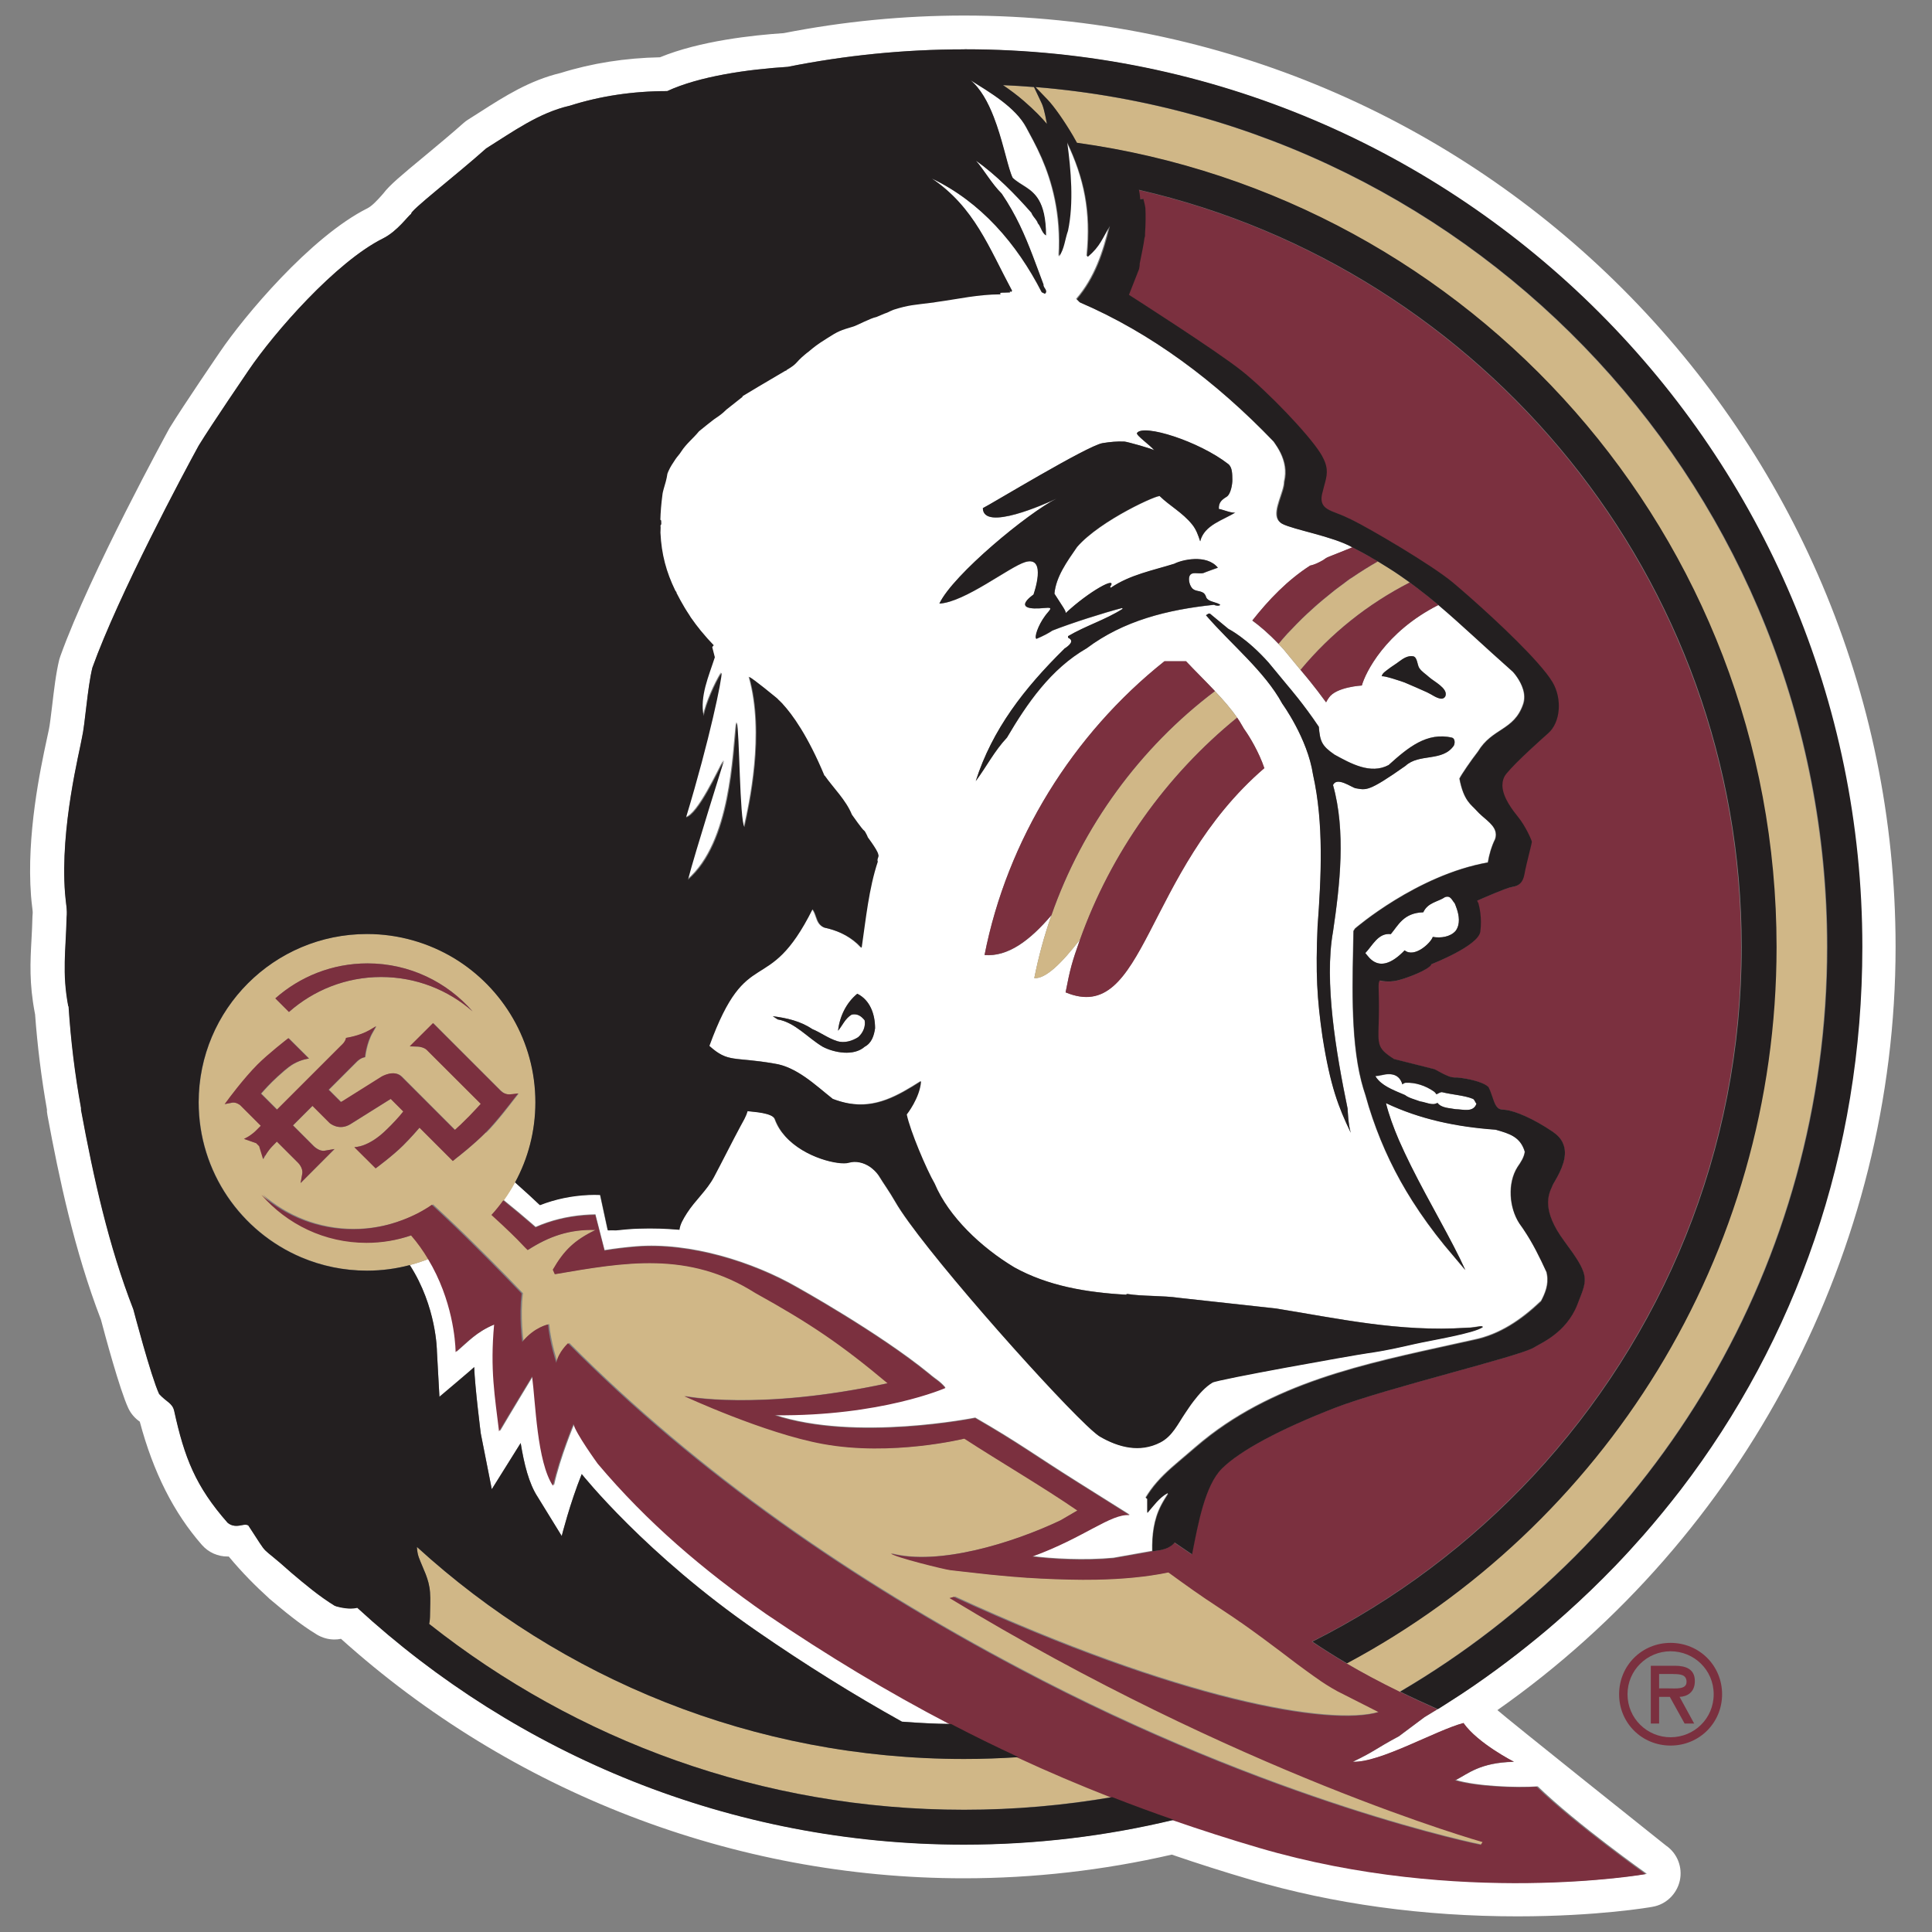
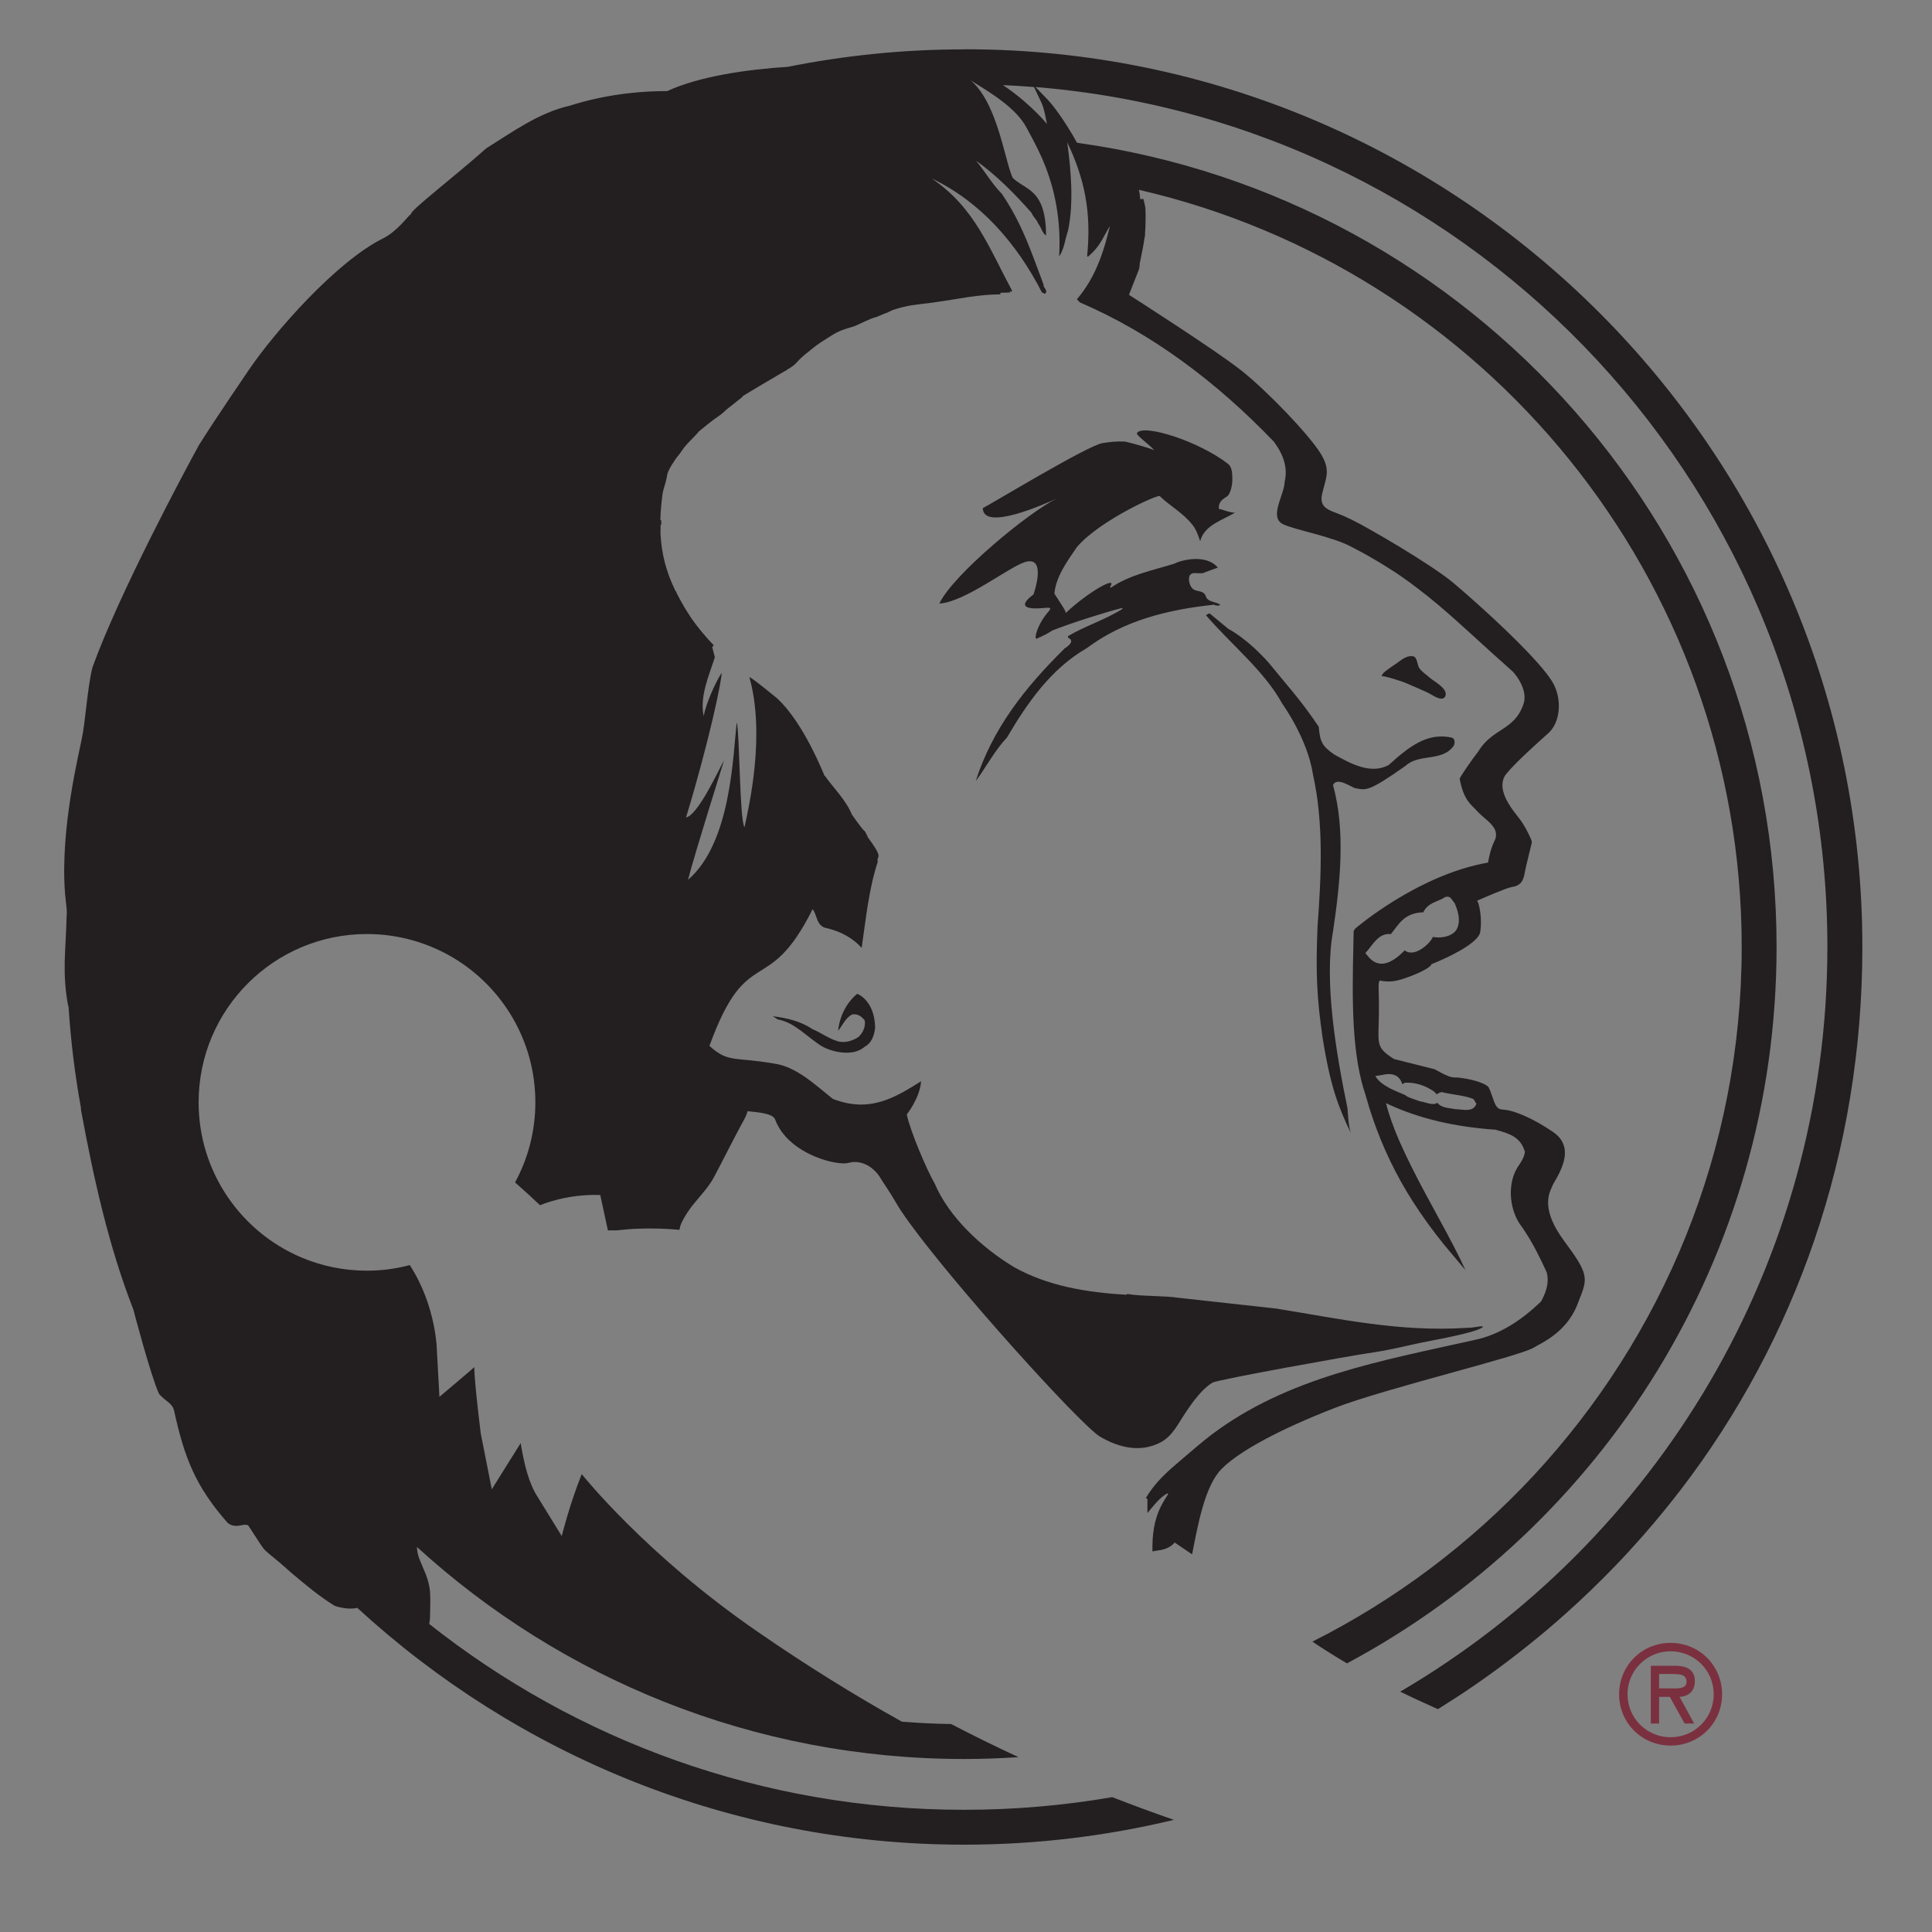
<svg xmlns="http://www.w3.org/2000/svg" id="Layer_1" viewBox="0 0 200 200">
  <rect x="0" y="0" width="200" height="200" fill="#808080" stroke="none" />
  <defs>
    <style>.cls-1{fill:#231f20;}.cls-2{fill:#d0b787;}.cls-3{fill:#fff;}.cls-4{fill:#7b303f;}</style>
  </defs>
-   <path class="cls-3" d="M172.51,191.09c-.07-.05-16.6-13.24-17.5-14.06,25.58-17.96,41.22-47.63,41.22-79C196.23,44.86,152.97,1.61,99.8,1.61c-6.24,0-12.52.61-18.67,1.82-3.17.21-8.68.8-12.81,2.5-3.59.07-7.04.61-10.27,1.62-3.23.77-5.82,2.42-8.33,4.03-.42.27-.84.53-1.26.8-.17.1-.33.23-.48.36-1.23,1.1-2.76,2.36-4.1,3.48-2.32,1.92-3.56,2.95-4.2,3.81-.07.08-.15.16-.22.25-.35.39-.93,1.03-1.4,1.27-5.94,2.97-12.84,11.27-15.24,14.81-.16.23-3.88,5.68-5.25,7.92-.03.05-.05.09-.08.14-.08.15-8.13,14.83-11.24,23.5-.04.11-.08.23-.11.34-.35,1.41-.56,3.25-.75,4.86-.12.95-.24,2.03-.34,2.45-.02.07-.04.15-.05.23-.03.16-.09.45-.18.84-.63,2.93-2.09,9.8-1.61,16.07.03.41.07.76.11,1.09.05.41.08.65.06.79,0,.09-.02.18-.02.28-.02.86-.06,1.64-.1,2.38-.13,2.33-.24,4.55.34,7.59,0,.05.02.09.03.14.24,3.28.65,6.6,1.23,9.88v.24c.02.13.04.26.06.39,1.19,6.43,2.77,13.95,5.53,21.12.41,1.56,1.94,7.24,2.83,9.16.27.58.69,1.05,1.19,1.4,1.4,5.25,3.52,9.44,6.44,12.77.69.78,1.65,1.19,2.64,1.19.04,0,.09,0,.13,0,1.4,1.69,2.84,3.12,4.1,4.26.03.03.07.07.1.1,1.53,1.28,3.11,2.62,4.92,3.72.57.34,1.2.51,1.82.51.23,0,.46-.02.68-.07,17.63,15.86,40.63,24.79,64.48,24.79,7.2,0,14.43-.82,21.52-2.45,2.75.94,5.42,1.79,8.15,2.59,8.59,2.52,17.88,3.8,27.64,3.8,8.27,0,13.75-.94,13.98-.99,1.4-.24,2.5-1.31,2.82-2.69.31-1.38-.24-2.82-1.4-3.63M130.46,191.23c-3.07-.9-6.04-1.86-8.93-2.86-6.97,1.68-14.24,2.57-21.72,2.57h0c-24.2,0-46.26-9.3-62.81-24.52-.21.06-.44.08-.69.08-.72,0-1.5-.21-1.65-.29-1.59-.97-3.05-2.19-4.5-3.42-3.58-3.23-2.06-1.27-4.43-4.87-.09-.06-.18-.08-.29-.09-.26,0-.57.11-.91.12-.3,0-.62-.05-.95-.32-3.32-3.78-4.47-6.73-5.53-11.57-.18-.84-.8-.94-1.56-1.76-.85-1.82-2.67-8.76-2.67-8.76-2.55-6.58-4.11-13.57-5.42-20.67,0-.06,0-.13,0-.19-.63-3.46-1.06-6.99-1.29-10.57,0,.03-.01.06-.02.09,0,0,0,0,0,0h0c-.67-3.53-.26-5.73-.18-9.23.08-.8-.09-1.44-.17-2.51-.52-6.79,1.55-14.82,1.75-16.08.33-1.41.56-5.15,1.08-7.26,2.72-7.56,9.53-20.31,11.01-23,1.34-2.19,5.15-7.77,5.15-7.77,2.68-3.96,9.06-11.23,13.91-13.66,1.53-.77,2.63-2.39,2.94-2.55-.26-.23,4.58-3.94,7.76-6.78,2.78-1.73,5.45-3.68,8.66-4.42,3.14-1,6.53-1.51,10.08-1.51,3.3-1.53,8.32-2.25,12.47-2.51,5.91-1.18,12.01-1.81,18.26-1.81,51.23,0,92.91,41.68,92.91,92.92,0,21.36-6.92,40.68-18.8,56.2-1.23,1.6-2.51,3.17-3.84,4.69-.95,1.08-1.92,2.14-2.92,3.18-.83.86-1.67,1.7-2.53,2.53-.86.83-1.74,1.64-2.63,2.44-.64.57-1.28,1.12-1.93,1.68-.65.55-1.31,1.09-1.98,1.63-1.42,1.14-2.88,2.24-4.37,3.3-.81.58-1.63,1.14-2.46,1.69-.22.14-.43.28-.65.42-.52.34-1.03.67-1.56,1-.1.06-.21.13-.31.2-.43.26-.85.52-1.28.78l-2.65,1.98c-2.49,1.33-2.42,1.51-4.77,2.64,2.81.12,8.59-3.25,11.46-4.01,1.48,2.11,5.22,4.01,5.22,4.01-3.52.07-4.76,1.25-5.99,1.87,2.1.64,6.29.82,8.46.66,4.1,3.97,11.29,9.05,11.29,9.05,0,0-19.24,3.38-40.02-2.72M70.97,84.58,140,56.65h0c.15.08.29.16.44.24-.15-.08-.29-.16-.44-.24M159.49,134.7c.44-.82.81-1.74.63-2.76-.01-.08-.02-.17-.04-.25-.7-1.53-1.43-3.03-2.39-4.44,0,0,0-.02-.01-.02-.02-.03-.04-.06-.06-.08-.12-.18-.24-.35-.36-.52-1.06-1.64-1.25-4.16-.18-5.84.34-.49.67-.99.75-1.57-.46-1.55-1.59-1.88-3.03-2.29-4.07-.3-7.83-1.08-11.35-2.75.3,1.21.77,2.5,1.35,3.85.38.86.79,1.75,1.24,2.64,1.89,3.8,4.24,7.72,5.62,10.79l-2.16-2.56c-1.23-1.51-2.33-3.03-3.31-4.58-1.73-2.72-3.09-5.55-4.13-8.59-.27-.78-.51-1.56-.73-2.37-.16-.46-.3-.95-.43-1.45-1.17-4.61-.9-10.74-.81-15.55l.16-.25s6.39-5.54,13.75-6.84c.15-.85.38-1.65.75-2.41.12-.33.1-.61.01-.88-.27-.79-1.29-1.34-1.92-2.07-.54-.61-1.34-.98-1.78-3.32.19-.4,1.19-1.87,1.91-2.79,1.49-2.47,3.72-2.16,4.67-4.88.09-.27.13-.53.13-.79-.01-1.04-.69-2.01-1.09-2.49,0,0-.01-.02-.02-.02t0,0s-.06-.07-.09-.1h0c-3.02-2.67-5.32-4.89-7.68-6.88-5.5,2.78-7.55,7.03-7.92,8.33,0,0-2.65.14-3.41,1.26-.11.15-.2.31-.29.48-1.25-1.72-2.31-2.96-2.34-2.99l-.31-.38-1.73-2.1c-.18-.21-.36-.4-.54-.58-1.03-1.09-1.97-1.88-2.71-2.41,1.7-2.16,3.62-4.18,5.99-5.69.49-.1.92-.33,1.35-.57.36-.26.32-.25.88-.46.51-.21,1.41-.55,2.14-.86-.02,0-.03-.02-.05-.03-2.03-1.15-6.08-1.83-7.26-2.44-.22-.12-.36-.28-.46-.47-.48-1,.67-2.82.67-3.88.27-1.1.06-2.1-.38-3-.2-.41-.45-.8-.72-1.17-6.02-6.27-12.7-11.25-20.08-14.42l-.33-.33c1.9-2.21,2.77-4.86,3.42-7.6h0c-.78,1.3-1,2.11-2.27,3.19l-.08-.08c.46-4.58-.27-8.02-2.06-11.77.39,2.89.69,6.27.08,9.16-.31.9-.36,1.88-.92,2.66.26-4.44-.73-7.78-1.77-10.17-.58-1.34-1.18-2.38-1.58-3.14-1.12-2.12-3.82-3.69-5.8-4.94h0c1.06.87,1.83,2.29,2.42,3.81.86,2.21,1.34,4.64,1.78,5.86.06.18.12.33.18.45.85.81,1.97,1.05,2.7,2.29.44.75.73,1.85.75,3.68-.23-.14-.36-.38-.48-.64-.02-.04-.03-.07-.05-.11-.08-.18-.17-.35-.3-.49-.1-.35-.44-.62-.6-.94-.02-.05-.04-.09-.06-.14-1.72-1.96-3.7-3.96-5.76-5.42.85.98,1.6,2.36,2.67,3.42,1.5,2.22,2.37,4.24,3.22,6.46.35.94.71,1.91,1.1,2.95-.01.11.03.2.08.29.02.04.05.08.07.11.1.16.19.31.02.51-.15.05-.21-.12-.34-.1-2.58-5.05-6.33-9.38-11.4-11.8,0,0,0,0,0,0,4.44,2.99,5.9,7.12,8.32,11.63-.07.06-.11.1-.13.13-.04-.05-.09-.11-.13-.16.05.13.06.21.01.21-.81.03-1.04-.02-.98.11,0,.02.02.04.04.07h0c-2.44.02-4.13.45-6.75.81-.07.01-.14.02-.21.03h-.01s-.18.02-.18.02c-1.78.24-2.33.23-3.89.72,0,0,0,0,0,0-.02,0-.18.07-.41.17-.2.11-.4.2-.59.25-.45.19-.87.37-.83.35-.57.1-1.97.86-2.36.98-1.34.4-1.55.47-2.77,1.24-1.02.65-1.21.8-1.99,1.44h.01s0,.02,0,.02c-.02,0-.03,0-.04,0-.08.06-.15.13-.25.21-1.09.91-.68.88-1.9,1.6,0,0,.02,0,.03.02l-.18.07c-2.14,1.25-3.73,2.2-4.42,2.62,0,.02.02.04.01.06-.55.45-1.11.89-1.67,1.32-.2.2-.42.41-.75.64-.13.09-.33.23-.55.38-.51.41-1.03.81-1.54,1.23-.61.75-1.33,1.27-1.85,2.11-.18.27-.41.5-.59.77-.31.48-.51.74-.74,1.27-.04.08-.07.17-.1.25-.07.52-.23,1.06-.39,1.59-.05.2-.1.4-.13.63-.12.92-.18,1.76-.21,2.56.03,0,.06.03.09.07-.02.16.07.38-.08.51.04.15,0,.46,0,.73.1,2.25.62,4.1,1.52,5.96.02.04.04.08.06.12,0,0,0,0,0,0l.08.09s-.01.03-.02.04c.26.52.55,1.05.87,1.58.15.25.31.49.48.74.04.05.07.1.1.16.01.02.03.04.04.07.18.25.36.51.55.76h0c.1.14.21.27.31.4.09.12.18.24.28.35.4.49.83.96,1.25,1.4-.04.02-.1.09-.16.18l.27,1.05c-.62,1.95-1.57,4.01-1.17,6.08h0c.28-1.35,1.14-3.31,1.86-4.47h0c.07.55-1.22,6.84-3.68,14.97,1.26-.26,3.41-5.01,3.93-5.9,0,0,0,0,0,0,0,0-3.01,9.55-3.74,12.36h0c4.51-3.87,4.65-13.01,5.05-16.29.3.85.3,10.15.81,10.85h0c.51-2.27,2.17-9.64.5-15.54.43.19,2.78,2.13,2.78,2.13.1.07.18.16.27.26,0,.01.02.02.03.03,0,0,0,0,.01.01.05.05.1.1.16.16.05.05.11.11.17.17.01.01.02.02.03.04.97,1.06,2.59,3.26,4.33,7.44h0s0-.02.01-.03c.91,1.3,2.2,2.54,2.82,4.05.06.08,1.09,1.55,1.25,1.64.02.01.04.03.06.05h0c.07.08.13.2.19.33l.02.03s0,0,0,0c.07.16.12.3.12.3,0,0,.19.25.41.57.29.41.63.94.68,1.2.12.24-.17.46-.05.75-.93,2.82-1.23,5.91-1.67,8.92,0-.01-.02-.02-.04-.04-.13-.13-.25-.26-.38-.38-.99-.9-2.15-1.4-3.41-1.67-.23-.1-.39-.23-.51-.38-.35-.45-.36-1.08-.73-1.53-4.68,9.35-6.74,3.32-10.68,14.14,1.99,1.79,2.53,1.11,6.75,1.85,1.12.16,2.17.71,3.15,1.38,1.03.71,1.99,1.57,2.88,2.27.58.22,1.12.38,1.65.47,2.85.5,5.08-.77,7.49-2.3-.12,1.75-1.48,3.45-1.48,3.45.34,1.67,2.04,5.69,2.89,7.15.73,1.73,1.93,3.37,3.39,4.86,1.45,1.48,3.15,2.78,4.87,3.82,3.45,1.91,7.43,2.6,11.59,2.83l.08-.08c1.64.26,3.67.15,5.42.41l10,1.09c6.4,1.03,12.75,2.46,19.67,2,.56-.03.38,0,.89-.07l.6-.09c.08,0,.21-.03.25.08-.84.64-5.41,1.37-7.07,1.75-1.52.35-2.94.68-4.86.95-1.62.23-15.53,2.72-16.06,3.04-.78.45-1.41,1.2-1.95,1.91-.32.41-.59.84-.88,1.26-.77,1.11-1.31,2.37-2.58,3.02-2.1,1.09-4.3.52-6.24-.61-.2-.12-.53-.38-.95-.77,0,0-.01-.01-.02-.02-.14-.13-.28-.26-.44-.41-4.56-4.34-17.18-18.61-19.75-23.09-.61-1.07-1.34-2.07-1.58-2.5-.21-.37-.49-.69-.82-.95-.06-.05-.13-.1-.19-.15,0,0,0,0,0,0-.68-.47-1.5-.68-2.28-.45-.96.27-4.51-.49-6.52-2.72-.47-.52-.85-1.11-1.09-1.79-.03-.09-.1-.17-.19-.24-.63-.48-2.46-.54-2.64-.59-.15.56-.47,1.06-.74,1.57-.69,1.27-2.05,3.99-2.73,5.26-.76,1.41-1.93,2.38-2.79,3.72-.42.66-.71,1.17-.78,1.73-1.37-.12-2.75-.16-4.14-.12-.81.02-1.61.1-2.41.18-.29,0-.57,0-.86,0l-.79-3.66c-.41,0-.81,0-1.21,0-1.75.08-3.4.41-5.03,1.05h0c-.64-.61-1.51-1.41-2.58-2.36-.34.64-.73,1.25-1.15,1.84,1.18.95,2.15,1.77,2.9,2.42.15.13.29.25.42.37,1.6-.7,3.24-1.09,4.98-1.24.4-.03.8-.05,1.21-.06l.95,3.7c1.07-.17,2.15-.3,3.24-.39,5.63-.46,12.16,1.62,16.67,4.21,0,0,8.5,4.72,13.68,8.95.79.68,1.06.72,1.7,1.46,0,0-6.63,2.93-17.69,2.82,8.41,2.79,20.77.29,20.77.29,4.58,2.64,6.14,3.86,10.58,6.65l5.41,3.4c-1.93-.18-4.69,2.33-10.07,4.29,1.98.26,5.42.45,8.39.17l3.47-.62.52-.09c-.03-1.64.14-3.23.92-4.74.21-.41.46-.8.71-1.2-.02-.03-.04-.05-.07-.08-.86.47-1.44,1.31-2.08,2.05v-1.46l-.07-.04-.1-.06c.18-.3.37-.57.53-.8.81-1.12,1.85-2.06,2.91-2.96,1.09-.91,2.17-1.9,3.3-2.75,7.94-6.02,17.71-7.69,27.25-9.84,2.64-.54,4.88-2.04,6.92-3.99M89.51,108.36c-1.13,1-3.16.62-4.34,0-1.57-.93-2.87-2.52-4.67-2.83l-.51-.33c1.46.18,2.88.51,4.09,1.33.89.36,1.65.97,2.57,1.25.77.23,1.55-.02,2.18-.41.52-.46.79-1.13.67-1.75-.36-.45-.76-.71-1.34-.59-.69.41-.93,1.11-1.41,1.67.16-1.47.85-2.89,1.99-3.83,1.33.67,1.84,2.13,1.84,3.58-.12.75-.35,1.52-1.08,1.91M143.72,69.27c.37-.29.78-.52,1.15-.81.4-.31.91-.62,1.43-.52.43.08.42.89.62,1.2.26.4.69.64,1.04.97.48.44,1.91,1.13,1.69,1.9-.07.24-.3.35-.52.31-.48-.08-.91-.44-1.35-.63-.78-.35-1.57-.7-2.35-1.03-.17-.07-2.36-.82-2.37-.62.02-.34.44-.57.67-.77M110.59,66.02v-.16c1.83-1.08,3.85-1.68,5.66-2.83l-.08-.08c-1.8.47-5.29,1.57-7.2,2.33-.37.25-.91.54-1.66.86-.24-.15.16-1.38.91-2.39.44-.6.95-.91,0-.81-3.83.38-1.22-1.38-1.22-1.38,0,0,1.46-4.06-.85-3.37-1.64.49-6.23,4.14-8.89,4.3,1.41-2.98,9.23-9.43,12.14-10.87-1.19.56-7.61,3.43-7.64.99.79-.38,10.81-6.47,12.39-6.73.75-.13,1.52-.2,2.28-.16.23.01,2.96.76,3.08.92-.4-.52-1.95-1.59-1.8-1.81.66-.96,6.4.86,9.44,3.21.44.34.41,1.06.43,1.63,0,.45-.16,1.49-.59,1.76-.5.31-.84.58-.81,1.26.35.05,1.47.52,1.73.36-1.25.8-3.25,1.3-3.66,3-.21-.63-.41-1.21-.83-1.74-1-1.23-2.31-1.92-3.34-2.92.07-.33-6.17,2.46-8.58,5.25-1.05,1.51-2.18,3.08-2.34,4.83.86,1.35,1.19,1.76,1.17,2.01,2.37-2.23,5.46-3.94,4.59-2.71l.08.09c1.98-1.35,4.34-1.79,6.58-2.49.74-.39,3.32-1.03,4.5.41,0,0-1.33.47-1.49.55-.5.14-1.29-.24-1.47.39-.1.37.06.96.34,1.23.34.33.93.17,1.24.55.14.17.13.3.2.42.04.07.09.13.19.19.38.25.86.25,1.23.51-.1.15-.47.1-.65,0-4.81.5-9.36,1.63-13.18,4.5-3.72,2.14-6.18,5.73-8.25,9.25-1.31,1.39-2.15,3.05-3.23,4.5,1.71-5.36,5.03-9.63,9.14-13.68.51-.32,1.16-.83.43-1.16M110.31,102.72c.47-2.43.66-3.12,1.49-5.46-1.93,2.49-3.57,4.08-4.73,3.99.44-2.21,1.03-4.38,1.77-6.5-2.25,2.65-4.51,4.32-6.92,4.12,2.34-11.92,9.12-22.86,18.62-30.41h2.24c.49.51.97,1.01,1.45,1.49.53.54,1.05,1.07,1.54,1.59.88.93,1.68,1.85,2.29,2.74.19.28.37.56.52.84.1.18.21.36.33.53.41.58,1.4,2.19,1.96,3.86-12.5,10.76-12.28,26.66-20.58,23.21M136.92,107.4c-.59-4.07-.73-6.67-.52-11.46.38-5.15.66-10.7-.47-15.75-.57-3.76-3.17-7.34-3.17-7.34-1.83-3.37-5.32-6.16-7.91-9.16.08-.03.33-.31.49-.1l1.83,1.51s1.91.95,4.17,3.5l2,2.42s1.63,1.87,3.19,4.21c.13,1.51.29,1.96,1.62,2.88,1.67.92,3.74,2.08,5.6,1.08,1.99-1.8,3.96-3.45,6.58-2.83.3.1.31.57.17.83-1.18,1.69-3.59.77-5,2.08-3.94,2.78-4.08,2.49-5.18,2.32-.39-.09-1.92-1.23-2.32-.33,1.34,4.78.72,10.31,0,15.17-.93,5.18.31,12.52,1.51,18.33,0,0,.07,1.75.33,2.5-1.27-2.66-2.12-4.82-2.91-9.88M144.35,59.19s-.06-.04-.08-.05c-.16-.1-.31-.2-.47-.3-.12-.07-.23-.15-.35-.22-.24-.15-.48-.3-.73-.45-.13-.08-.26-.15-.4-.23-.16-.1-.32-.19-.48-.28-.01,0-.02,0-.03-.01.28.16.54.32.8.48.6.35,1.17.71,1.73,1.07M146.68,60.85h0c-.27-.21-.55-.41-.83-.62-.02-.01-.04-.02-.05-.04-.28-.2-.56-.4-.85-.6.33.23.65.47.97.7.25.18.51.36.75.55M139.17,60.36c.28-.21.56-.41.85-.61-.09.06-.19.12-.28.18-.19.14-.38.28-.57.42M148.81,114.17c.42.56,1.25.53,1.88.66.78,0,1.84.38,2.17-.57-.14-.12-.2-.43-.37-.5-.87-.36-2.1-.43-3.19-.69-.14-.03-.39.12-.59.22-.04-.05-.07-.11-.12-.15-.04-.05-.09-.1-.15-.14-.86-.6-1.92-.95-2.92-.9-.12,0-.24.1-.35.17h0s-.01-.04-.01-.07c0,0,0-.01,0-.02-.3-.88-1.03-1.15-2.16-.86-.22.06-.31.08-.61.1.08.15.19.3.32.43.68.73,1.88,1.15,2.75,1.53h0c.39.31.97.44,1.56.66.58.07,1.29.48,1.81.15M145.41,98.38c1.03.81,2.72-.78,2.91-1.4.82.15,1.83,0,2.37-.63.5-.69.35-1.59.1-2.3-.07-.2-.14-.39-.21-.55-.28-.3-.41-.84-1-.63-.72.49-1.78.54-2.25,1.57-2.04.06-2.58,1.33-3.36,2.26-1.3-.16-1.89,1.19-2.64,1.96.35.36,1.45,2.44,4.07-.28M61.99,151.46s-2.3-3.17-2.51-4.12c0,0-1.47,3.46-2.12,6.41-1.67-2.5-1.8-8.64-2.16-11.33,0,0-2.65,4.37-3.42,5.7-.43-3.62-.94-6.38-.51-11.06-1.9.79-2.74,1.79-3.99,2.85v-.08s0-.05,0-.08h0c-.03-.91-.29-5.21-2.85-9.46-.65.26-1.32.49-2.01.66,2.77,4.3,2.81,8.87,2.81,8.93l.26,4.7s3.55-2.99,3.6-3.08c.06,1.99.68,6.88.68,6.88,0,0,1.14,5.73,1.14,5.77h0s2.99-4.78,2.99-4.78c.35,2.14.84,4.19,1.78,5.61l2.47,4.02s.84-3.36,2.07-6.41c.05.05,6.62,8.33,18.17,16.29,5.01,3.46,9.97,6.55,14.98,9.34,1.68.13,3.39.22,5.1.24-6.42-3.34-12.67-7.11-19.02-11.42-6.49-4.53-12.33-9.49-17.45-15.57" />
-   <path class="cls-2" d="M99.8,182.08c-21.82,0-41.7-8.31-56.64-21.95.02.37.07.73.18,1.06.47,1.28,1.05,2.19,1.17,3.64.06.75,0,1.54,0,2.3,0,.39-.03.69-.09.97,15.22,12.04,34.46,19.24,55.37,19.24,5.23,0,10.36-.46,15.34-1.32-3.32-1.29-6.54-2.67-9.7-4.13-1.86.13-3.74.19-5.64.19M107.14,9.02l1.23,1.28c.68.71,1.75,2.25,2.65,3.76.14.24.28.48.41.72h0c40.91,5.67,72.42,40.78,72.42,83.25,0,32.11-18.01,60.01-44.47,74.16,1.62.95,3.42,1.93,5.51,2.94,26.45-15.5,44.22-44.23,44.22-77.11,0-46.85-36.08-85.27-81.97-89.01M108.37,12.83c-.05-.28-.1-.57-.16-.85-.09-.42-.19-.82-.3-1.11-.03-.07-.05-.13-.08-.18l-.79-1.67c-1.06-.09-2.13-.15-3.21-.2.73.49,1.48,1.05,2.17,1.65,1.1.96,1.87,1.77,2.38,2.37M134.63,69.33c3.13-3.76,6.97-6.82,11.29-9.03-.33-.23-.64-.47-.98-.7,0,0,0,0,0,0h0s0,0,0,0c0,0-.02-.01-.02-.02-.18-.13-.37-.25-.56-.38-.55-.36-1.13-.72-1.73-1.07-.89.51-1.76,1.05-2.61,1.63-.29.19-.57.4-.85.61-.33.23-.65.47-.97.72-.25.19-.5.4-.76.61-.32.27-.66.53-.97.81-.22.2-.44.39-.66.59-.34.31-.67.61-1,.93-.19.19-.38.38-.58.58-.33.34-.66.68-.98,1.02-.18.2-.35.4-.53.6-.12.14-.24.29-.37.43.18.18.36.38.54.58l1.73,2.1ZM111.8,97.27c3.19-8.95,8.89-16.99,16.26-22.98-.61-.89-1.41-1.81-2.29-2.74-7.76,5.85-13.73,14.03-16.93,23.21-.74,2.12-1.34,4.29-1.77,6.5,1.17.09,2.8-1.5,4.73-3.99M98.85,165.25c23.19,10.66,38.94,13.46,43.97,11.93l-4.26-2.16c-.19-.1-.38-.21-.58-.33-.13-.08-.27-.16-.41-.25-.06-.04-.12-.07-.18-.11-.18-.11-.36-.23-.55-.35-.01-.01-.03-.02-.04-.03-.2-.13-.4-.27-.61-.41,0,0,0,0,0,0-.03-.02-.07-.05-.1-.07-.15-.11-.31-.22-.46-.33-.07-.05-.15-.11-.22-.16-.12-.09-.25-.18-.37-.27-.08-.06-.16-.11-.24-.17-.15-.11-.3-.22-.44-.33-.16-.12-.33-.25-.5-.38-.07-.05-.14-.1-.21-.15-.27-.2-.55-.41-.83-.63-.02-.01-.03-.03-.05-.04-.48-.36-.97-.73-1.5-1.12-.07-.05-.13-.1-.2-.15-.19-.14-.39-.29-.6-.44-.07-.06-.15-.11-.23-.17-.27-.2-.55-.4-.83-.6,0,0,0,0,0,0-.28-.2-.57-.4-.86-.61-.09-.06-.18-.12-.27-.18-.22-.15-.45-.31-.68-.47-.1-.07-.19-.13-.29-.19-.32-.22-.65-.44-.99-.66-2.06-1.34-3.27-2.22-5.28-3.68-2.33.48-4.87.7-7.49.75-.46,0-.92.01-1.38.01h0c-.46,0-.92,0-1.39-.01h-.02c-.46-.01-.92-.02-1.37-.04-.01,0-.03,0-.04,0-.45-.02-.91-.04-1.36-.06-.02,0-.04,0-.07,0-.44-.02-.89-.05-1.33-.08-.04,0-.07,0-.1,0-.43-.03-.86-.06-1.29-.1-.05,0-.1,0-.16,0-.41-.04-.82-.07-1.23-.11-.07,0-.15-.01-.22-.02-.38-.04-.77-.07-1.15-.11-.12-.01-.23-.02-.35-.04-.34-.04-.67-.07-1-.11-.21-.02-.42-.05-.62-.07-.24-.03-.48-.05-.72-.08-.44-.05-.89-.1-1.32-.16-.58-.07-5.72-1.33-6.13-1.72,4.89,1.3,12.58-1.06,17.55-3.43l1.75-1.02c-3.48-2.4-8.15-5.13-11.7-7.44,0,0-7.51,1.86-14.64.55-6.02-1.09-14.36-4.95-14.36-4.95,0,0,7.56,1.58,21.05-1.33-4.8-4.01-8.01-6.19-13.7-9.35-6.92-4.39-13.54-3.17-20.75-1.94l-.21-.47c1.16-2.01,2.22-3.06,4.42-4.11-2.71-.07-4.83.66-7.02,2.08-.37-.35-.7-.73-1.06-1.09,0,0-.94-.96-2.69-2.55.43-.48.84-.98,1.22-1.5,0,0,0,0,.02,0h0c.42-.59.8-1.2,1.15-1.84,1.34-2.47,2.1-5.29,2.1-8.3,0-6.31-3.36-11.85-8.39-14.9-2.63-1.6-5.73-2.52-9.04-2.52-9.62,0-17.42,7.8-17.42,17.42,0,7.22,4.39,13.41,10.64,16.06,2.09.88,4.38,1.37,6.78,1.37,1.54,0,3.02-.2,4.44-.57h0c.69-.18,1.35-.4,2.01-.66-.5-.83-1.08-1.65-1.76-2.45-1.45.49-2.99.76-4.61.76-4.35,0-8.23-1.93-10.88-4.96,2.53,2.21,5.84,3.56,9.47,3.56,1.8,0,3.53-.35,5.12-.95,1.09-.41,2.1-.94,3.05-1.58.48.44.97.9,1.47,1.37.72.68,1.43,1.36,2.12,2.04h0c3.09,3.02,5.71,5.78,5.71,5.78-.31,2.37.06,5,.06,5,1.24-1.54,2.66-1.8,2.66-1.8.17,1.86.85,3.97.85,3.97.24-1.13,1.23-2.02,1.23-2.02,13.44,13.54,29.41,24.57,46.65,33.68,26.32,13.97,47.84,18.25,47.84,18.25l.18-.29s-25.3-7.12-55.18-25.26l.45-.11ZM38.05,99.73c4.34,0,8.23,1.93,10.88,4.96-2.53-2.21-5.84-3.55-9.47-3.55-3.66,0-7,1.37-9.54,3.62l-1.41-1.41c2.54-2.24,5.88-3.62,9.54-3.62M50.32,117.22c-1.26,1.26-2.81,2.48-3.11,2.7,0,0-.01,0,0,0l-.3.25-3.46-3.44c-.26.3-.88,1.02-1.69,1.83-1.07,1.07-2.85,2.38-2.85,2.38,0,0-2.2-2.2-2.21-2.2,0,0,1.46.07,3.4-1.87h0c.4-.37,1.35-1.38,1.67-1.82l-1.3-1.3c-.7.44-4.17,2.62-4.17,2.62-1.21.74-2.16-.11-2.16-.12h0s-1.77-1.77-1.77-1.77l-2.02,2.02,1.86,1.86.27.27s.58.6,1.15.49c.58-.1,1.02-.18,1.02-.18l-3.49,3.49-.03.02s.08-.37.17-.97c.1-.61-.43-1.11-.43-1.11l-.28-.28-1.92-1.92-.47.48c-.43.44-.72.95-.72.96l-.2.38-.41-1.34-.31-.31-1.26-.44.32-.17c.05-.03.54-.31.95-.72l.47-.47-2.13-2.13s-.39-.33-.8-.27l-.81.15.27-.35s1.71-2.31,3.11-3.72c1.12-1.11,3.08-2.64,3.1-2.66l.12-.09,2.12,2.11s-.77.08-1.59.55c-.21.12-.6.35-1.67,1.33-.77.7-1.31,1.31-1.7,1.75l1.66,1.66c.94-.94,6.64-6.64,6.64-6.64,0,0,.47-.4.51-.79.01,0,1.35-.18,2.46-.82l.65-.38h0s-.35.61-.35.61c-.66,1.11-.8,2.59-.8,2.59-.44.04-.83.44-.83.44l-2.93,2.93,1.27,1.27.18-.1c.37-.24,3.98-2.5,3.98-2.5.05-.04,1.34-.8,2.13-.02l5.51,5.52c.36-.33.8-.73,1.49-1.43.44-.46.92-.97,1.19-1.27-1.03-1.02-5.25-5.24-5.59-5.58-.25-.25-.75-.35-.94-.35l-.82-.02,2.41-2.4,7,7c.47.47,1.02.37,1.03.37l.79-.09s-.63.8-.63.8c0,0-1.61,2.13-2.73,3.25" />
-   <path class="cls-4" d="M150.73,184.24c1.23-.62,2.46-1.79,5.99-1.87,0,0-3.74-1.9-5.22-4.01-2.87.76-8.65,4.13-11.46,4.01,2.35-1.13,2.28-1.31,4.77-2.64l2.65-1.98,1.33-.81c-1.35-.6-2.74-1.25-3.9-1.81-2.09-1.02-3.89-1.99-5.51-2.94-1.29-.76-2.47-1.51-3.58-2.25,0,0,0,0,0,0,8.61-4.33,16.34-10.16,22.85-17.14,13.38-14.37,21.59-33.63,21.59-54.76,0-38.16-26.71-70.17-62.4-78.38.07.26.12.55.14.89,0,.02,0,.04,0,.07h0s.32-.02.32-.02c.03.09.05.18.07.27.05.22.1.44.14.66.04.68.03,1.78-.04,2.72,0,0,0,0,0,.01.01.07-.03.36-.05.36-.08.69-.34,1.88-.5,2.7.02,0-.01.37-.07.56l-1.04,2.65s9.05,5.77,11.69,7.88c2.69,2.15,6.87,6.52,8.11,8.48.12.18.22.36.3.53.59,1.16.39,1.87.11,2.88-.07.26-.15.52-.21.83-.12.51-.07.86.09,1.13.36.59,1.27.77,2.22,1.2.25.12.51.23.78.36,1.74.85,8.22,4.64,10.43,6.48,2.04,1.71,6.3,5.51,8.77,8.3.69.78,1.24,1.48,1.57,2.03,1,1.69.84,4.15-.46,5.3-.55.48-3.32,2.94-4.34,4.19-.3.37-.41.78-.4,1.21.02,1.27,1.14,2.65,1.63,3.26.75.92,1.37,2.32,1.42,2.56,0,.13-.14.68-.27,1.17-.17.68-.38,1.52-.5,2.19-.2,1.06-.75,1.24-1.33,1.33-.59.1-3.02,1.17-3.29,1.29l-.28.12.14.27s0,.02.02.05c.07.25.38,1.47.18,2.89-.21,1.48-5.05,3.36-5.05,3.36-.21.56-2.61,1.48-3.55,1.69-.97.22-1.79,0-1.79,0-.27.23-.07.83-.11,3.68-.02,1.28-.09,2.06,0,2.63,0,.04.02.08.03.13,0,.04.01.07.02.11.16.59.56.97,1.52,1.58l4.1,1.03c.14,0,.82.46,1.48.72.01,0,.03,0,.05.02.01,0,.03.01.05.02.04,0,.08.02.12.04t.01,0c.16.05.32.08.46.08.07,0,.16,0,.25,0,.75.05,2.08.3,2.85.7.17.09.32.18.42.29.14.24.24.54.35.83.03.09.06.18.1.28,0,.01,0,.03.01.04.05.14.1.27.15.38.02.04.04.09.06.13,0,0,0,.01,0,.02.11.23.24.42.42.54.11.07.27.09.54.12.04,0,.07,0,.11.02.04,0,.07,0,.11.01.93.13,2.71.83,4.81,2.25.51.35.84.72,1.04,1.14.01.03.03.06.04.1.03.07.06.14.08.21.36,1.15-.22,2.47-.93,3.68-.11.19-.19.33-.24.44-.02.04-.04.09-.07.14-.36.78-1.11,2.4,1.28,5.62,2.58,3.47,2.44,3.83,1.49,6.19l-.16.39c-1.17,2.96-3.86,4.02-4.48,4.42-1.42.91-15.45,4.25-20.6,6.25-5.72,2.22-9.88,4.47-11.72,6.3t0,0c-1.74,1.75-2.45,5.67-3.08,8.84v.03c-.58-.4-1.18-.8-1.81-1.23,0,0-.39.55-1.31.75-.11.03-.24.05-.37.06l-.63.11-.52.1-3.47.61c-2.97.29-6.41.09-8.39-.17,5.38-1.96,8.14-4.47,10.07-4.29l-5.41-3.4c-4.44-2.78-6-4.01-10.58-6.65,0,0-12.36,2.5-20.77-.29,11.07.11,17.69-2.82,17.69-2.82-.64-.74-.91-.78-1.7-1.46-5.17-4.23-13.68-8.95-13.68-8.95-4.51-2.59-11.03-4.67-16.67-4.21-1.09.09-2.16.22-3.24.4l-.95-3.7c-.41,0-.81.02-1.21.06-1.75.14-3.38.54-4.98,1.24-.13-.12-.27-.24-.42-.37-.75-.65-1.73-1.47-2.9-2.42,0,0-.01,0-.02-.01-.38.52-.78,1.03-1.22,1.5,1.76,1.6,2.69,2.55,2.69,2.55.36.36.69.74,1.06,1.09,2.19-1.41,4.31-2.16,7.02-2.08-2.19,1.06-3.26,2.1-4.42,4.11l.21.47c7.21-1.23,13.83-2.45,20.75,1.94,5.69,3.15,8.9,5.33,13.7,9.35-13.49,2.91-21.05,1.33-21.05,1.33,0,0,8.33,3.86,14.35,4.95,7.13,1.31,14.64-.55,14.64-.55,3.55,2.31,8.22,5.04,11.7,7.44l-1.75,1.02c-4.97,2.36-12.66,4.72-17.55,3.43.41.39,5.55,1.65,6.13,1.72.43.05.87.1,1.32.15.24.03.48.05.72.08.21.02.41.05.62.07.33.04.66.07,1,.11.12.01.23.02.35.04.38.04.76.08,1.14.11.07,0,.15.01.22.02.41.04.82.07,1.23.11.05,0,.1,0,.15.01.43.04.86.07,1.29.1.04,0,.07,0,.1,0,.44.03.89.06,1.33.08.02,0,.04,0,.07,0,.45.02.91.04,1.36.06.02,0,.03,0,.04,0,.46.02.92.03,1.37.04h.02c.46,0,.92.01,1.39.02h0c.47,0,.93,0,1.39-.01,2.62-.05,5.17-.27,7.49-.75,2.01,1.46,3.23,2.34,5.28,3.68.34.22.67.44.99.66.1.07.19.13.29.19.23.15.46.31.68.47.09.07.18.13.27.18.29.21.58.41.86.61,0,0,0,0,0,0,.29.21.56.41.83.6.08.05.15.11.23.17.2.15.4.29.6.44.07.05.13.1.2.15.53.39,1.03.76,1.5,1.12.02.01.04.03.05.04.29.22.56.42.83.63.07.05.14.11.21.16.17.13.33.25.49.37.15.11.3.22.45.33.08.06.15.11.23.17.12.09.25.18.37.27.07.05.15.11.22.16.15.11.31.22.46.33.04.02.07.05.1.07,0,0,0,0,0,0,.2.14.4.28.6.42.01,0,.03.02.04.03.18.12.37.24.55.36.06.04.12.07.18.11.14.08.27.17.41.25.2.12.39.23.58.33l4.26,2.16c-5.03,1.53-20.79-1.27-43.97-11.93l-.45.12c29.88,18.14,55.18,25.26,55.18,25.26l-.18.29s-21.52-4.28-47.84-18.25c-17.24-9.12-33.22-20.14-46.65-33.68,0,0-.99.9-1.22,2.03,0,0-.69-2.11-.85-3.97,0,0-1.42.26-2.67,1.8,0,0-.37-2.62-.06-5,0,0-2.62-2.75-5.71-5.78-.69-.68-1.41-1.37-2.12-2.04-.49-.47-.98-.92-1.47-1.37-.94.65-1.96,1.17-3.05,1.58-1.59.61-3.31.95-5.12.95-3.62,0-6.93-1.34-9.47-3.56,2.65,3.04,6.53,4.97,10.88,4.97,1.62,0,3.16-.27,4.61-.77.69.8,1.27,1.62,1.76,2.45,2.56,4.25,2.82,8.55,2.85,9.46h0s0,.07,0,.09v.08c1.26-1.06,2.09-2.06,3.99-2.85-.43,4.68.08,7.44.51,11.06.77-1.33,3.42-5.7,3.42-5.7.36,2.69.5,8.84,2.16,11.33.66-2.95,2.12-6.41,2.12-6.41.21.95,2.51,4.12,2.51,4.12,5.12,6.08,10.96,11.04,17.45,15.57,6.35,4.31,12.6,8.08,19.02,11.42,2.3,1.2,4.62,2.34,6.98,3.43,3.16,1.47,6.39,2.84,9.7,4.14,2.09.81,4.21,1.59,6.38,2.35,2.89,1,5.86,1.96,8.93,2.86,20.78,6.1,40.02,2.72,40.02,2.72,0,0-7.19-5.08-11.29-9.05-2.17.16-6.36-.02-8.46-.66M141.81,57.64c-.1-.06-.21-.11-.3-.17-.18-.1-.36-.2-.55-.3,0,0,0,0-.01-.01-.17-.09-.34-.18-.51-.27-.15-.08-.29-.16-.44-.24-.73.31-1.63.65-2.14.86-.55.22-.52.2-.88.46-.43.24-.86.47-1.35.57-2.36,1.52-4.29,3.54-5.99,5.69.74.54,1.68,1.33,2.71,2.41.13-.14.25-.29.37-.44.18-.2.35-.4.53-.6.32-.34.65-.68.98-1.02.19-.19.38-.39.58-.58.33-.32.66-.63,1-.93.21-.2.44-.4.66-.59.32-.28.65-.54.98-.81.25-.21.5-.41.75-.61.32-.24.64-.48.97-.72.19-.14.38-.29.57-.42.09-.06.18-.12.28-.18.85-.58,1.72-1.12,2.61-1.63-.27-.16-.52-.32-.8-.48,0,0,0,0,0,0M134.63,69.33l.31.38s1.09,1.27,2.34,2.99c.09-.17.18-.33.29-.48.76-1.12,3.41-1.26,3.41-1.26.36-1.31,2.41-5.55,7.92-8.33h0c-.32-.27-.63-.53-.95-.79-.06-.05-.12-.1-.18-.15-.3-.24-.6-.47-.91-.71-.01-.01-.02-.02-.03-.02-.04-.03-.08-.07-.12-.1,0,0-.01-.01-.02-.01h0c-.24-.19-.51-.37-.75-.55-4.32,2.21-8.17,5.27-11.29,9.03M108.84,94.75c3.2-9.17,9.17-17.36,16.93-23.21-.49-.52-1.01-1.05-1.54-1.59-.48-.49-.97-.99-1.45-1.5h-2.24c-9.5,7.56-16.28,18.49-18.62,30.41,2.41.19,4.67-1.48,6.92-4.12M128.59,75.12c-.15-.28-.33-.55-.52-.83-7.38,5.99-13.08,14.03-16.27,22.98-.83,2.33-1.02,3.03-1.49,5.46,8.3,3.46,8.08-12.45,20.58-23.21-.56-1.67-1.55-3.28-1.96-3.86-.13-.17-.24-.35-.33-.53M27.47,119.62s.29-.53.72-.96l.47-.48,1.92,1.92.28.28s.52.51.43,1.11c-.1.6-.18.97-.18.97l.03-.02,3.48-3.49s-.44.07-1.02.17c-.58.1-1.15-.49-1.15-.49l-.27-.27-1.86-1.86,2.02-2.02,1.77,1.77h0s0,0,0,0c0,0,.96.86,2.16.12,0,0,3.47-2.17,4.17-2.61l1.3,1.3c-.32.44-1.27,1.45-1.67,1.82h0c-1.94,1.95-3.4,1.87-3.4,1.87,0,0,2.21,2.2,2.21,2.2,0,0,1.78-1.31,2.85-2.38.81-.81,1.43-1.53,1.69-1.83l3.45,3.45.3-.25s0,0,0,0c.3-.23,1.85-1.44,3.11-2.71,1.12-1.12,2.73-3.24,2.73-3.24,0,0,.63-.8.63-.8l-.79.09s-.56.1-1.03-.37l-7-7-2.41,2.4.82.03c.19,0,.69.1.94.35.34.35,4.56,4.56,5.59,5.58-.27.29-.74.81-1.19,1.27-.69.7-1.13,1.11-1.49,1.43l-5.51-5.51c-.79-.79-2.08-.02-2.13.02,0,0-3.61,2.27-3.98,2.5l-.18.1-1.27-1.27,2.93-2.93s.4-.4.83-.44c0,0,.14-1.48.8-2.59l.35-.62h0s-.65.39-.65.39c-1.11.64-2.45.81-2.46.82-.04.4-.51.79-.51.79,0,0-5.7,5.71-6.64,6.64l-1.66-1.66c.39-.44.93-1.05,1.7-1.75,1.07-.99,1.46-1.21,1.67-1.33.83-.47,1.6-.55,1.6-.55l-2.12-2.11-.12.09s-1.99,1.54-3.1,2.66c-1.41,1.41-3.1,3.69-3.11,3.72l-.27.36.81-.16c.41-.05.8.27.8.27l2.13,2.13-.47.47c-.41.42-.9.7-.95.72l-.32.17,1.26.44.31.31.41,1.34.2-.38ZM39.45,101.14c3.63,0,6.94,1.34,9.47,3.56-2.64-3.04-6.53-4.97-10.88-4.97-3.66,0-7,1.37-9.54,3.62l1.41,1.41c2.54-2.24,5.88-3.62,9.54-3.62" />
  <path class="cls-1" d="M99.8,5.11c-6.25,0-12.36.63-18.26,1.81-4.16.26-9.18.98-12.47,2.51-3.55,0-6.94.51-10.08,1.51-3.21.73-5.88,2.68-8.66,4.42-3.17,2.83-8.02,6.55-7.76,6.78-.31.16-1.4,1.79-2.94,2.55-4.85,2.42-11.23,9.7-13.91,13.66,0,0-3.81,5.58-5.15,7.77-1.48,2.69-8.3,15.44-11.01,23-.52,2.12-.75,5.85-1.08,7.26-.2,1.26-2.28,9.28-1.75,16.08.08,1.07.25,1.71.16,2.51-.08,3.51-.49,5.7.18,9.24h0s.01-.07.02-.09h0c.23,3.59.66,7.11,1.29,10.57,0,.06,0,.13,0,.19,1.31,7.1,2.86,14.1,5.42,20.67,0,0,1.82,6.94,2.67,8.76.75.83,1.38.93,1.56,1.76,1.06,4.84,2.21,7.8,5.53,11.57.34.27.66.33.95.32.35-.01.66-.13.91-.12.11,0,.21.03.29.09,2.37,3.6.84,1.65,4.43,4.87,1.45,1.23,2.92,2.46,4.5,3.43.15.08.93.29,1.65.29.24,0,.48-.02.69-.08,16.55,15.21,38.62,24.52,62.81,24.52,7.48,0,14.75-.89,21.73-2.57-2.17-.75-4.3-1.54-6.38-2.35-4.98.86-10.11,1.31-15.34,1.31-20.91,0-40.15-7.2-55.37-19.24.06-.27.09-.58.09-.97,0-.75.06-1.54,0-2.3-.11-1.45-.7-2.36-1.17-3.64-.12-.33-.17-.69-.19-1.06,14.94,13.63,34.82,21.95,56.64,21.95,1.9,0,3.78-.07,5.64-.19-2.36-1.09-4.68-2.23-6.98-3.43-1.71-.02-3.41-.11-5.09-.24-5.01-2.79-9.97-5.88-14.98-9.34-11.54-7.95-18.1-16.21-18.17-16.29-1.23,3.05-2.07,6.41-2.07,6.41h0l-2.47-4.01c-.94-1.42-1.43-3.47-1.78-5.61l-2.99,4.78s-1.14-5.77-1.14-5.77c0,0-.62-4.88-.68-6.87-.05.08-3.6,3.07-3.6,3.07h0l-.26-4.71c0-.06-.03-4.63-2.81-8.93-1.42.38-2.9.58-4.44.58-2.41,0-4.7-.49-6.78-1.37-6.25-2.64-10.64-8.84-10.64-16.06,0-9.62,7.8-17.42,17.43-17.42,3.31,0,6.4.93,9.04,2.52,5.03,3.06,8.39,8.59,8.39,14.9,0,3-.76,5.83-2.1,8.29,1.07.95,1.94,1.75,2.58,2.36,1.63-.63,3.28-.97,5.03-1.05.4-.02.8-.02,1.21,0h0l.79,3.66c.29,0,.57-.01.86,0,.8-.09,1.61-.16,2.41-.18,1.4-.05,2.77,0,4.14.12.07-.56.36-1.07.78-1.73.86-1.34,2.03-2.31,2.79-3.72.68-1.27,2.05-3.99,2.74-5.26.27-.5.59-1.01.74-1.57.18.05,2.02.1,2.65.59.09.07.15.15.19.24.25.68.63,1.28,1.09,1.79,2.01,2.24,5.56,3,6.52,2.73.78-.23,1.6-.02,2.28.45h0c.07.05.13.1.19.15.32.26.6.58.82.95.25.43.97,1.43,1.58,2.5,2.56,4.49,15.18,18.75,19.75,23.09.15.15.3.28.44.41,0,0,.01.01.02.02.42.38.75.65.95.77,1.94,1.13,4.14,1.69,6.24.61,1.26-.65,1.81-1.9,2.57-3.02.29-.43.57-.86.89-1.27.55-.71,1.18-1.45,1.95-1.91.53-.32,14.45-2.81,16.06-3.04,1.92-.27,3.35-.61,4.86-.95,1.66-.38,6.23-1.11,7.07-1.76-.03-.11-.17-.08-.25-.08l-.59.09c-.52.08-.33.04-.89.07-6.92.45-13.27-.97-19.67-2l-10-1.1c-1.75-.26-3.78-.14-5.42-.41l-.08.08c-4.16-.23-8.14-.92-11.59-2.83-1.72-1.03-3.42-2.34-4.87-3.82-1.45-1.48-2.66-3.13-3.39-4.86-.85-1.46-2.55-5.48-2.89-7.15,0,0,1.36-1.7,1.48-3.44-2.4,1.53-4.63,2.81-7.48,2.3-.53-.1-1.08-.25-1.65-.47-.89-.7-1.85-1.56-2.88-2.27-.98-.67-2.03-1.22-3.15-1.38-4.22-.74-4.77-.05-6.75-1.84,3.94-10.82,6-4.79,10.68-14.15h0c.36.45.38,1.09.73,1.53.12.15.28.29.51.38,1.26.27,2.42.77,3.42,1.67.13.12.25.25.38.38.01,0,.02.02.04.04.44-3.02.74-6.11,1.67-8.92-.12-.3.17-.51.05-.75-.04-.26-.38-.78-.67-1.2-.22-.32-.41-.57-.41-.57,0,0-.05-.14-.13-.3,0,0,0,0,0,0l-.02-.03c-.06-.13-.13-.25-.19-.33h0s-.04-.04-.06-.05c-.16-.09-1.19-1.55-1.25-1.64-.61-1.51-1.91-2.75-2.82-4.05,0,.01,0,.02-.01.04-1.74-4.18-3.35-6.38-4.33-7.44,0-.01-.02-.02-.03-.04-.06-.06-.11-.12-.17-.17-.06-.06-.11-.11-.16-.16,0,0,0-.01-.02-.01,0,0-.02-.02-.03-.03-.08-.1-.17-.18-.27-.26,0,0-2.35-1.94-2.78-2.13,1.67,5.91,0,13.27-.5,15.55h0s0,0,0,0c-.51-.69-.51-9.99-.8-10.85-.4,3.28-.54,12.43-5.05,16.3.72-2.8,3.7-12.23,3.73-12.36-.52.89-2.67,5.65-3.93,5.9,2.46-8.11,3.74-14.4,3.68-14.97-.72,1.16-1.58,3.11-1.86,4.47h0s0,0,0,0c-.41-2.07.54-4.14,1.16-6.08l-.27-1.05c.07-.1.12-.16.16-.19-.43-.44-.85-.91-1.25-1.4-.1-.11-.19-.23-.28-.35-.1-.13-.21-.26-.31-.39h0c-.19-.25-.37-.51-.55-.76-.01-.02-.03-.04-.04-.07-.03-.06-.07-.11-.1-.16-.16-.25-.33-.5-.47-.74-.32-.54-.61-1.06-.87-1.58,0-.01.01-.03.02-.04l-.08-.09s0,0,0,0c-.02-.04-.04-.08-.07-.12-.9-1.86-1.42-3.71-1.52-5.96,0-.27.04-.58,0-.74.15-.13.06-.34.08-.51-.03-.04-.06-.06-.09-.07h0c.02-.8.09-1.65.21-2.56.02-.23.08-.44.13-.63.16-.53.32-1.07.39-1.59.03-.08.07-.17.1-.25.23-.52.43-.78.74-1.26.18-.27.41-.49.58-.77.53-.83,1.24-1.36,1.85-2.11.51-.42,1.02-.83,1.54-1.23.22-.15.42-.29.55-.38.33-.24.56-.45.75-.64.56-.44,1.12-.88,1.67-1.32,0-.02,0-.04-.01-.06.69-.42,2.27-1.37,4.41-2.62l.18-.07s-.02,0-.03-.02h0c1.22-.72.82-.7,1.9-1.6.09-.08.17-.14.25-.21.01,0,.02,0,.04,0h-.01s0-.01,0-.01c.78-.65.96-.8,1.99-1.45,1.21-.78,1.42-.84,2.76-1.24.39-.12,1.8-.88,2.37-.98-.04.02.38-.16.83-.35.2-.06.39-.14.59-.25.24-.1.41-.18.41-.17,1.56-.49,2.11-.48,3.89-.71l.18-.02h.01c.07-.02.14-.03.21-.04,2.61-.36,4.3-.79,6.75-.81-.02-.03-.03-.05-.04-.07-.06-.14.17-.08.98-.12.04,0,.04-.08-.01-.21.04.06.08.11.13.17.02-.03.05-.07.13-.13-2.42-4.5-3.89-8.63-8.32-11.63t0,0s0,0,0,0c5.07,2.42,8.82,6.75,11.41,11.81.13-.02.2.15.34.1.17-.2.08-.35-.02-.51-.03-.04-.05-.07-.08-.12-.05-.09-.1-.18-.08-.3-.39-1.03-.74-2.01-1.1-2.94-.85-2.22-1.72-4.24-3.22-6.46-1.06-1.06-1.82-2.44-2.67-3.42,2.06,1.45,4.04,3.45,5.76,5.41h0c.01.05.03.1.06.14.16.33.5.59.6.94.13.15.22.33.3.5.02.04.04.07.05.11.12.25.25.49.48.64-.01-1.82-.31-2.93-.75-3.67-.73-1.24-1.85-1.48-2.7-2.29-.06-.12-.12-.27-.18-.44-.44-1.22-.92-3.65-1.78-5.86-.59-1.52-1.36-2.94-2.41-3.81,1.99,1.25,4.69,2.81,5.81,4.93.4.76,1,1.8,1.59,3.14,1.04,2.39,2.03,5.74,1.77,10.17.55-.79.6-1.77.92-2.66.61-2.9.31-6.27-.08-9.16,1.78,3.75,2.52,7.18,2.06,11.77l.08.08c1.28-1.08,1.49-1.9,2.28-3.19h0s0,0,0,0c-.65,2.73-1.52,5.38-3.42,7.59l.32.33c7.38,3.17,14.06,8.15,20.08,14.42.27.38.52.77.72,1.17.44.9.65,1.9.38,3,0,1.05-1.15,2.87-.67,3.88.09.18.24.34.46.46,1.18.61,5.22,1.29,7.25,2.43.17.09.33.18.49.26.17.09.34.18.51.27,0,0,.01,0,.02.01.19.1.36.2.54.3.1.06.21.12.3.17,0,0,0,0,0,0,0,0,.02,0,.03.02.16.09.32.18.48.28.13.08.26.15.39.23.25.15.49.3.73.45.12.07.24.15.35.22.16.1.31.2.47.3.03.02.06.04.08.05.19.12.38.25.56.38l.03.02h0c.29.2.57.4.85.6.02.01.04.02.05.04.28.2.56.41.83.62,0,0,.01,0,.02.01.04.03.08.07.12.1.32.24.63.48.94.73.06.04.12.1.18.15.32.26.63.52.95.78,2.35,1.99,4.66,4.21,7.68,6.88h0s.05.07.09.1c0,0,0,0,0,0,0,0,.01.02.02.02.4.48,1.07,1.45,1.09,2.49,0,.26-.03.53-.13.79-.95,2.72-3.19,2.41-4.68,4.88-.72.92-1.72,2.39-1.91,2.79.44,2.33,1.24,2.7,1.78,3.32.63.72,1.65,1.28,1.92,2.07.09.27.1.55-.01.88-.38.75-.61,1.56-.75,2.41-7.35,1.3-13.75,6.84-13.75,6.84l-.16.25c-.09,4.81-.36,10.94.81,15.55.13.5.27.99.43,1.45.22.8.46,1.59.73,2.37,1.04,3.04,2.4,5.87,4.13,8.59.99,1.55,2.09,3.07,3.31,4.57l2.16,2.57c-1.38-3.07-3.74-6.99-5.63-10.79-.44-.89-.86-1.78-1.24-2.64-.58-1.35-1.05-2.65-1.35-3.85,3.52,1.67,7.28,2.46,11.35,2.75,1.44.41,2.57.73,3.03,2.29-.08.59-.41,1.08-.75,1.57-1.06,1.68-.88,4.2.18,5.84.13.18.25.35.37.52.02.03.04.06.06.09,0,0,0,.01.01.02.96,1.42,1.69,2.92,2.39,4.44.02.08.03.17.05.25.18,1.01-.2,1.94-.64,2.76-2.04,1.95-4.29,3.45-6.92,3.99-9.54,2.14-19.31,3.82-27.25,9.84-1.13.86-2.21,1.84-3.3,2.75-1.06.89-2.1,1.83-2.91,2.96-.16.22-.35.5-.53.8l.1.06.06.04v1.46c.64-.74,1.22-1.58,2.08-2.05.02.02.05.05.07.08-.25.39-.5.79-.71,1.2-.78,1.51-.95,3.1-.92,4.74l.63-.11c.13,0,.25-.03.36-.06.92-.2,1.31-.75,1.31-.75.63.42,1.23.83,1.81,1.23v-.03c.62-3.17,1.33-7.09,3.07-8.84,0,0,0,0,0,0,1.84-1.84,6-4.08,11.72-6.3,5.15-2,19.18-5.34,20.6-6.25.62-.41,3.31-1.46,4.48-4.42l.15-.39c.94-2.36,1.09-2.72-1.49-6.19-2.39-3.22-1.64-4.84-1.28-5.63.02-.05.04-.1.06-.14.04-.11.13-.25.24-.44.71-1.21,1.29-2.53.93-3.68-.02-.07-.05-.14-.08-.21-.01-.03-.02-.07-.04-.1-.19-.41-.53-.79-1.04-1.14-2.1-1.42-3.88-2.12-4.81-2.25-.04,0-.07,0-.11-.01-.04,0-.07-.01-.11-.01-.28-.03-.43-.05-.54-.12-.18-.11-.3-.3-.42-.54,0,0,0-.01,0-.02-.02-.04-.04-.08-.06-.13-.05-.12-.1-.25-.14-.38,0,0,0-.02-.01-.04-.03-.09-.06-.18-.1-.28-.1-.3-.21-.59-.34-.84-.1-.1-.25-.2-.42-.29-.77-.4-2.1-.64-2.85-.7-.09,0-.18,0-.25,0-.14,0-.3-.03-.46-.08,0,0,0,0-.01,0-.04-.01-.08-.03-.12-.04-.01,0-.03-.01-.05-.02-.01,0-.03-.01-.04-.02-.66-.25-1.34-.72-1.48-.72l-4.1-1.03c-.96-.61-1.36-.99-1.52-1.58,0-.03-.01-.07-.02-.11,0-.04-.02-.08-.03-.13-.09-.57-.02-1.35,0-2.63.05-2.84-.15-3.45.11-3.68,0,0,.81.23,1.79,0,.94-.21,3.35-1.13,3.55-1.69,0,0,4.84-1.88,5.05-3.36.2-1.42-.11-2.63-.18-2.89,0-.03-.01-.05-.01-.05l-.14-.27.28-.12c.27-.12,2.7-1.19,3.29-1.29.58-.1,1.13-.27,1.33-1.33.12-.66.33-1.5.5-2.19.12-.49.26-1.04.27-1.17-.05-.24-.67-1.64-1.42-2.56-.49-.62-1.61-1.99-1.63-3.26,0-.42.1-.84.4-1.21,1.01-1.25,3.79-3.71,4.33-4.19,1.31-1.15,1.46-3.61.46-5.3-.32-.55-.88-1.25-1.57-2.03-2.47-2.79-6.72-6.59-8.76-8.3-2.22-1.85-8.69-5.63-10.44-6.48-.26-.13-.52-.24-.77-.36-.95-.43-1.86-.6-2.22-1.2-.16-.27-.21-.63-.09-1.14.07-.3.14-.57.21-.82.28-1.01.48-1.72-.11-2.88-.08-.17-.18-.34-.3-.53-1.25-1.97-5.42-6.33-8.11-8.48-2.64-2.11-11.69-7.88-11.69-7.88h0l1.04-2.65c.05-.19.09-.57.07-.57.16-.81.42-2,.5-2.69.03,0,.07-.29.05-.36,0,0,0-.01,0-.01.07-.94.08-2.04.04-2.72-.04-.22-.08-.44-.14-.66-.02-.09-.04-.18-.07-.27l-.33.03h0s0-.06,0-.08c-.02-.33-.07-.63-.13-.89,35.69,8.22,62.4,40.23,62.4,78.38h0c0,21.14-8.21,40.39-21.59,54.77-6.51,6.98-14.24,12.81-22.85,17.14,0,0,0,0,0,0,1.11.75,2.28,1.49,3.58,2.25,26.46-14.15,44.47-42.05,44.47-74.16,0-42.48-31.5-77.59-72.42-83.25h0c-.13-.24-.27-.49-.41-.73-.89-1.51-1.96-3.05-2.65-3.76l-1.23-1.28c45.89,3.73,81.97,42.16,81.97,89.01,0,32.87-17.77,61.6-44.22,77.1,1.16.57,2.55,1.21,3.9,1.81,0,0,.1-.06.26-.16.52-.33,1.04-.66,1.56-1,.22-.14.43-.28.65-.42.83-.55,1.65-1.11,2.46-1.69,1.49-1.06,2.95-2.16,4.37-3.3.67-.53,1.33-1.08,1.98-1.62.65-.55,1.29-1.11,1.93-1.68.89-.8,1.77-1.61,2.63-2.44.86-.83,1.71-1.68,2.53-2.53,1-1.04,1.97-2.1,2.92-3.18,1.33-1.52,2.61-3.09,3.85-4.69,11.88-15.52,18.8-34.85,18.8-56.2,0-51.23-41.68-92.92-92.91-92.92M142.98,111.3c1.13-.29,1.86-.02,2.16.86,0,0,0,.01,0,.02,0,.02.01.04.02.06.12-.07.24-.16.35-.16,1-.05,2.06.3,2.92.9.06.04.1.09.15.14.04.05.08.1.12.16.19-.1.44-.25.58-.22,1.09.27,2.32.33,3.19.69.17.07.24.38.37.5-.33.95-1.39.58-2.17.57-.63-.13-1.45-.1-1.87-.66-.51.33-1.22-.08-1.8-.15-.58-.22-1.17-.35-1.56-.66,0,0,0,0,0,0-.87-.38-2.07-.8-2.75-1.54-.13-.13-.23-.27-.32-.43.3-.02.38-.04.6-.09M150.69,96.36c-.53.63-1.55.78-2.37.63-.19.61-1.89,2.21-2.91,1.39-2.62,2.72-3.72.65-4.07.28.74-.77,1.33-2.12,2.64-1.96.78-.93,1.32-2.2,3.36-2.26.47-1.03,1.54-1.08,2.25-1.57.59-.21.71.33,1,.63.07.16.14.35.21.55.24.71.39,1.6-.1,2.3M107.83,10.68c.02.05.05.12.08.19.11.29.21.69.3,1.11.06.28.12.57.17.85-.5-.6-1.27-1.41-2.38-2.37-.69-.6-1.45-1.16-2.17-1.65h0s0,0,0,0c1.08.05,2.15.11,3.21.2l.79,1.67ZM86.66,107.77c-.92-.28-1.69-.88-2.57-1.24-1.21-.82-2.64-1.15-4.09-1.33l.51.33c1.8.31,3.09,1.9,4.66,2.83,1.18.62,3.21,1,4.34,0,.74-.39.97-1.16,1.08-1.91,0-1.45-.51-2.92-1.84-3.58-1.14.93-1.83,2.35-1.99,3.83.47-.56.72-1.26,1.41-1.67.59-.12.98.15,1.34.59.12.62-.15,1.29-.67,1.75-.62.39-1.41.64-2.18.41M147.77,71.69c.44.2.86.55,1.35.63.22.04.46-.08.52-.31.22-.77-1.21-1.47-1.69-1.9-.34-.32-.78-.57-1.04-.97-.2-.31-.19-1.11-.62-1.2-.53-.1-1.03.22-1.43.52-.37.29-.78.52-1.15.81-.24.19-.65.42-.68.76.01-.19,2.21.55,2.37.62.79.33,1.58.68,2.36,1.03M110.16,67.18c-4.11,4.05-7.44,8.31-9.15,13.67,1.09-1.45,1.92-3.11,3.23-4.5,2.07-3.52,4.53-7.11,8.26-9.25,3.81-2.86,8.36-3.99,13.17-4.5.18.1.55.15.65,0-.38-.26-.86-.26-1.23-.51-.1-.07-.15-.13-.19-.19-.07-.12-.07-.25-.21-.42-.31-.37-.9-.22-1.24-.55-.28-.27-.44-.85-.34-1.23.18-.63.97-.24,1.47-.39.16-.08,1.49-.55,1.49-.55-1.19-1.44-3.76-.8-4.5-.41-2.24.7-4.6,1.14-6.58,2.49l-.08-.09c.87-1.23-2.22.48-4.59,2.71.01-.25-.31-.66-1.17-2.01.16-1.75,1.3-3.32,2.34-4.83,2.4-2.8,8.64-5.58,8.58-5.25,1.03,1,2.34,1.68,3.34,2.92.43.53.62,1.11.83,1.74.42-1.71,2.41-2.2,3.66-3-.26.17-1.38-.31-1.73-.35-.03-.69.31-.95.81-1.26.43-.27.6-1.31.59-1.76-.01-.56.01-1.28-.43-1.63-3.03-2.36-8.78-4.18-9.44-3.21-.15.22,1.4,1.28,1.8,1.81-.12-.16-2.85-.91-3.09-.92-.76-.04-1.53.04-2.28.16-1.57.26-11.6,6.35-12.39,6.73.03,2.44,6.46-.44,7.64-.99-2.92,1.44-10.74,7.89-12.14,10.87,2.65-.15,7.24-3.81,8.88-4.3,2.32-.69.86,3.37.86,3.37,0,0-2.61,1.76,1.21,1.38.94-.1.44.21,0,.81-.75,1.01-1.15,2.25-.91,2.39.75-.32,1.28-.61,1.65-.86,1.92-.76,5.4-1.87,7.21-2.33l.08.08c-1.82,1.15-3.83,1.75-5.66,2.83v.16c.73.34.08.84-.43,1.17M140.32,81.6c1.1.17,1.24.46,5.18-2.32,1.41-1.31,3.81-.39,4.99-2.08.14-.26.13-.73-.16-.83-2.62-.62-4.58,1.03-6.58,2.83-1.87,1-3.93-.16-5.61-1.08-1.33-.92-1.49-1.37-1.62-2.88-1.56-2.34-3.19-4.22-3.19-4.22l-2-2.42c-2.27-2.55-4.17-3.5-4.17-3.5l-1.83-1.51c-.16-.21-.41.07-.49.1,2.58,3,6.07,5.79,7.9,9.16,0,0,2.61,3.58,3.18,7.33,1.13,5.06.85,10.6.47,15.75-.2,4.78-.07,7.38.52,11.46.8,5.06,1.64,7.22,2.92,9.88-.26-.75-.33-2.5-.33-2.5-1.2-5.81-2.44-13.15-1.51-18.33.72-4.86,1.34-10.39,0-15.17.4-.9,1.92.24,2.32.33" />
  <path class="cls-4" d="M172.94,170.94c2.43,0,4.46,1.93,4.46,4.45s-2.03,4.45-4.46,4.45-4.46-1.95-4.46-4.45,2.03-4.45,4.46-4.45M172.94,180.7c2.97,0,5.33-2.35,5.33-5.31s-2.35-5.32-5.33-5.32-5.33,2.35-5.33,5.32,2.35,5.31,5.33,5.31M173.86,175.66c.79-.03,1.59-.46,1.59-1.64,0-1.26-.97-1.58-2.05-1.58h-2.51v5.98h.86v-2.76h1.11l1.53,2.76h.99l-1.51-2.76ZM173.24,173.3c.72,0,1.35.06,1.35.81,0,.81-1.11.67-1.92.67h-.92v-1.49h1.49Z" />
</svg>